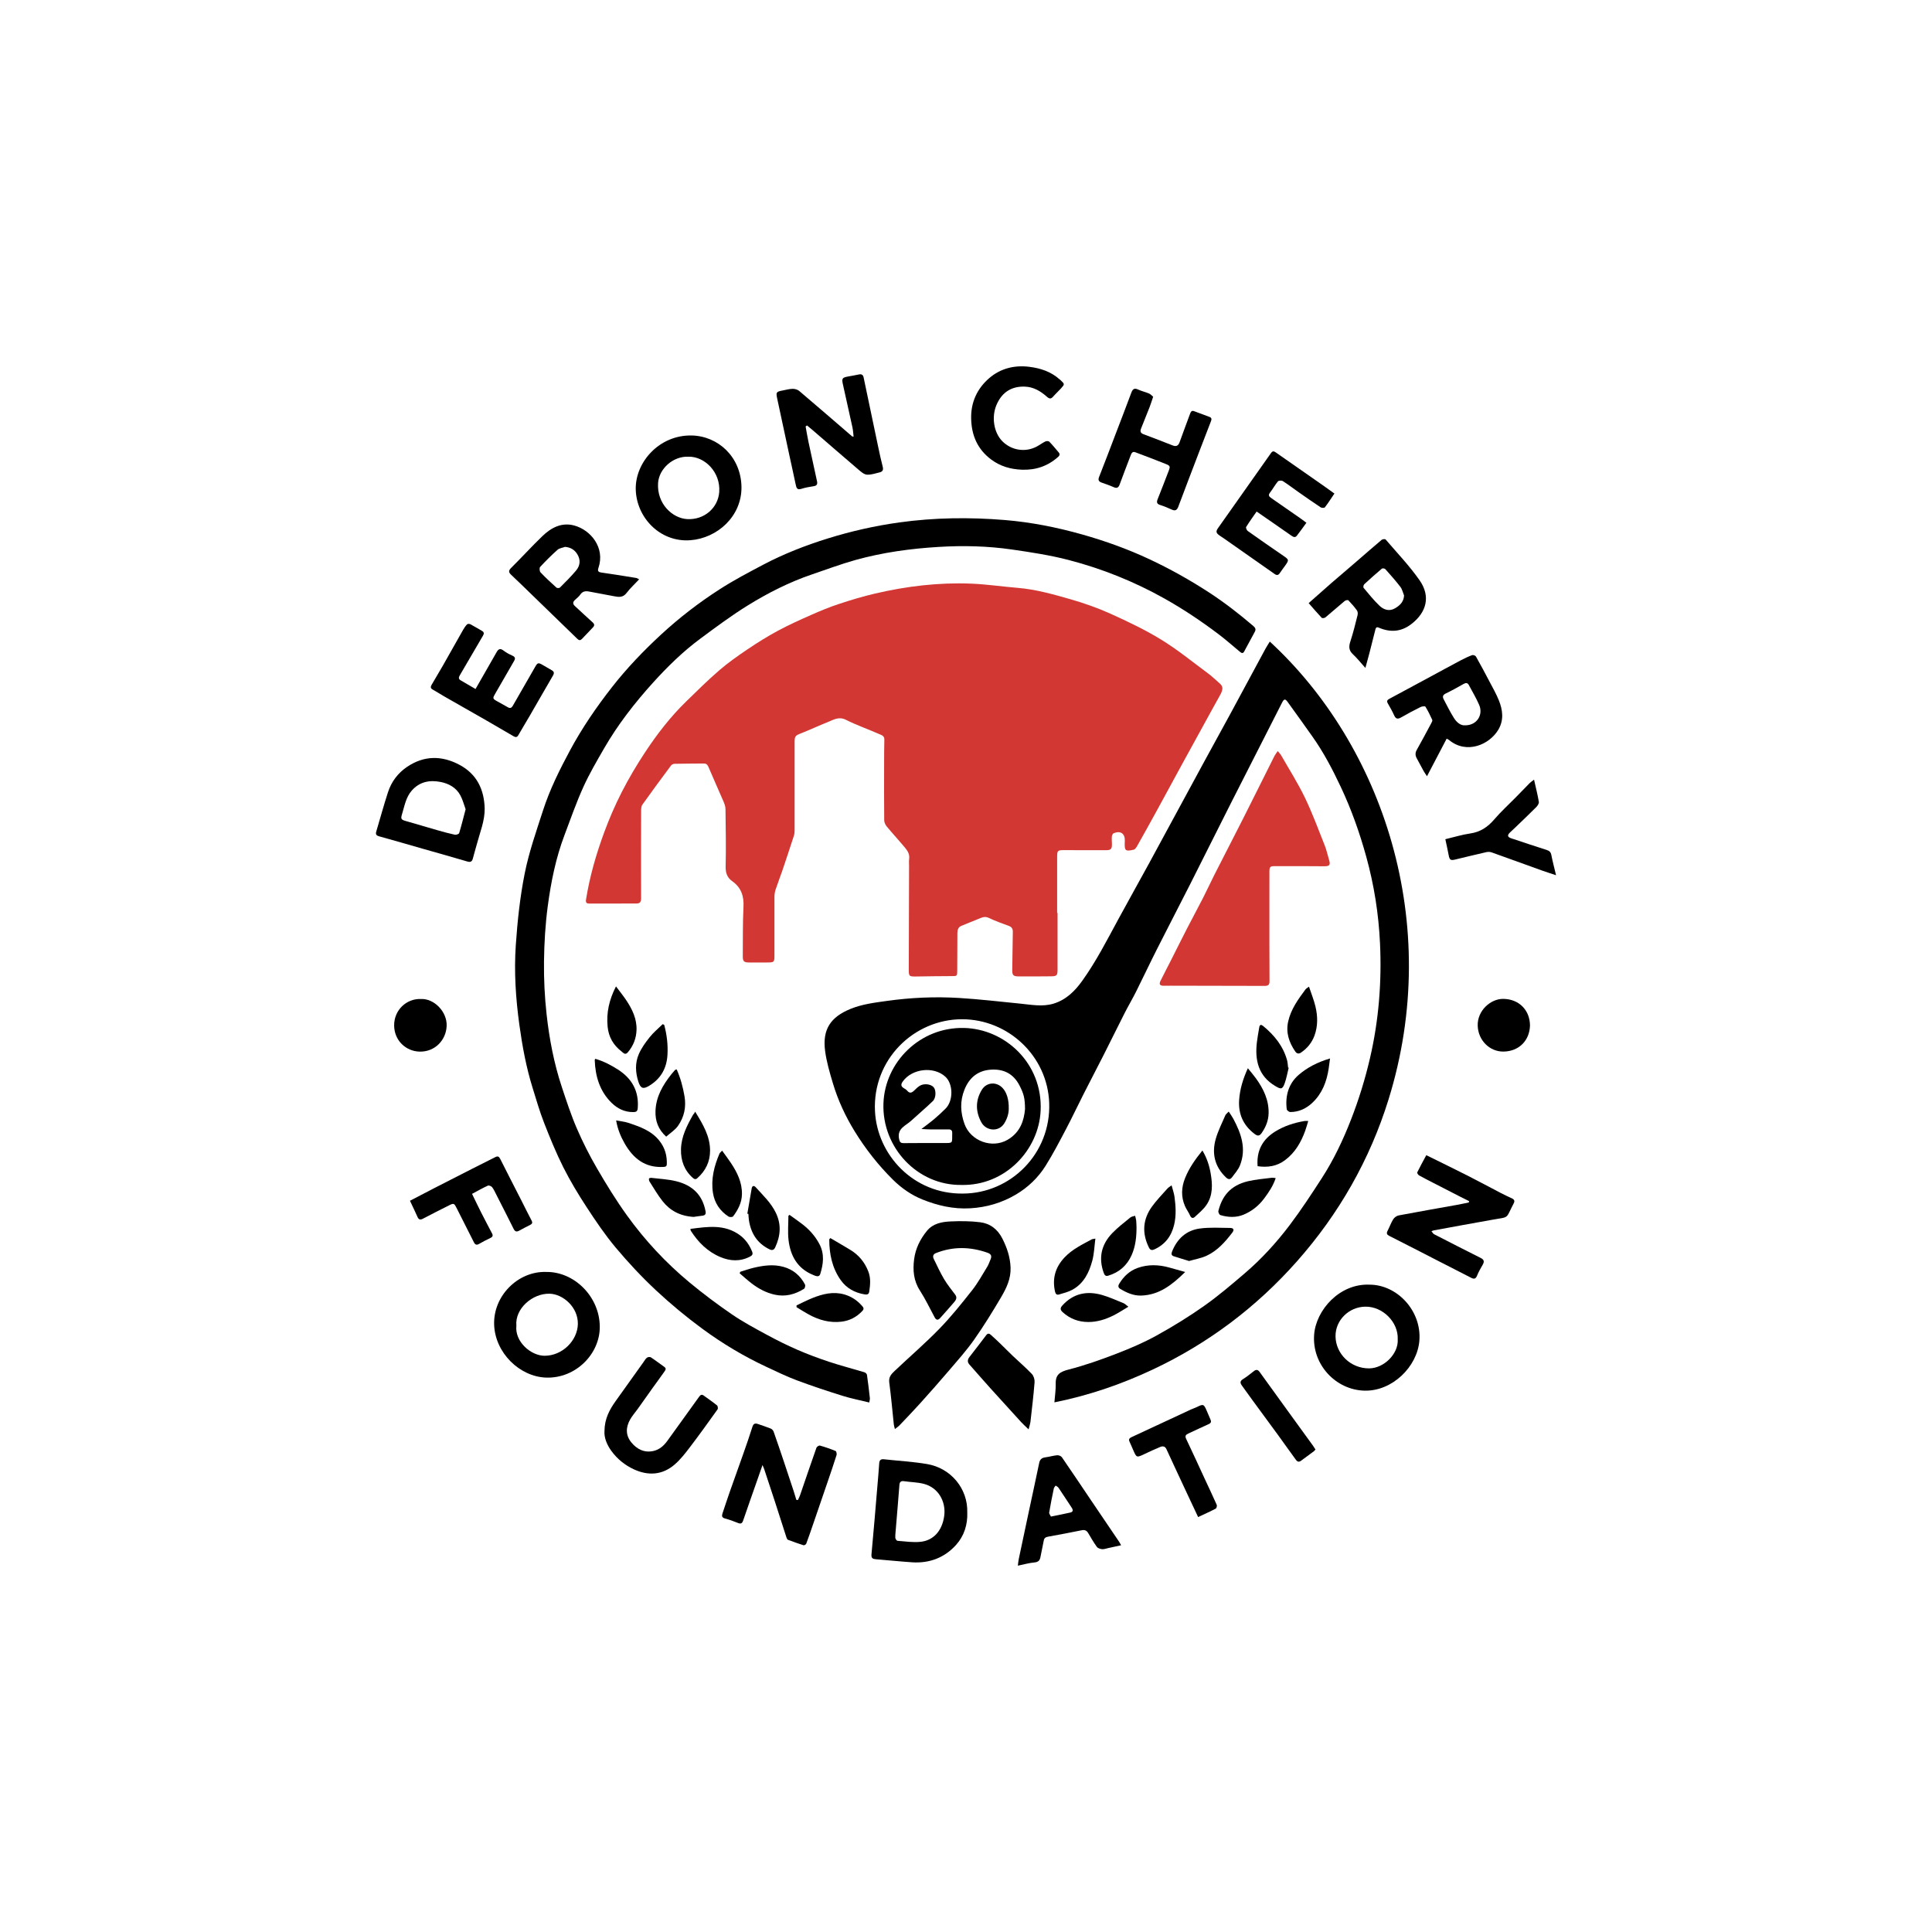
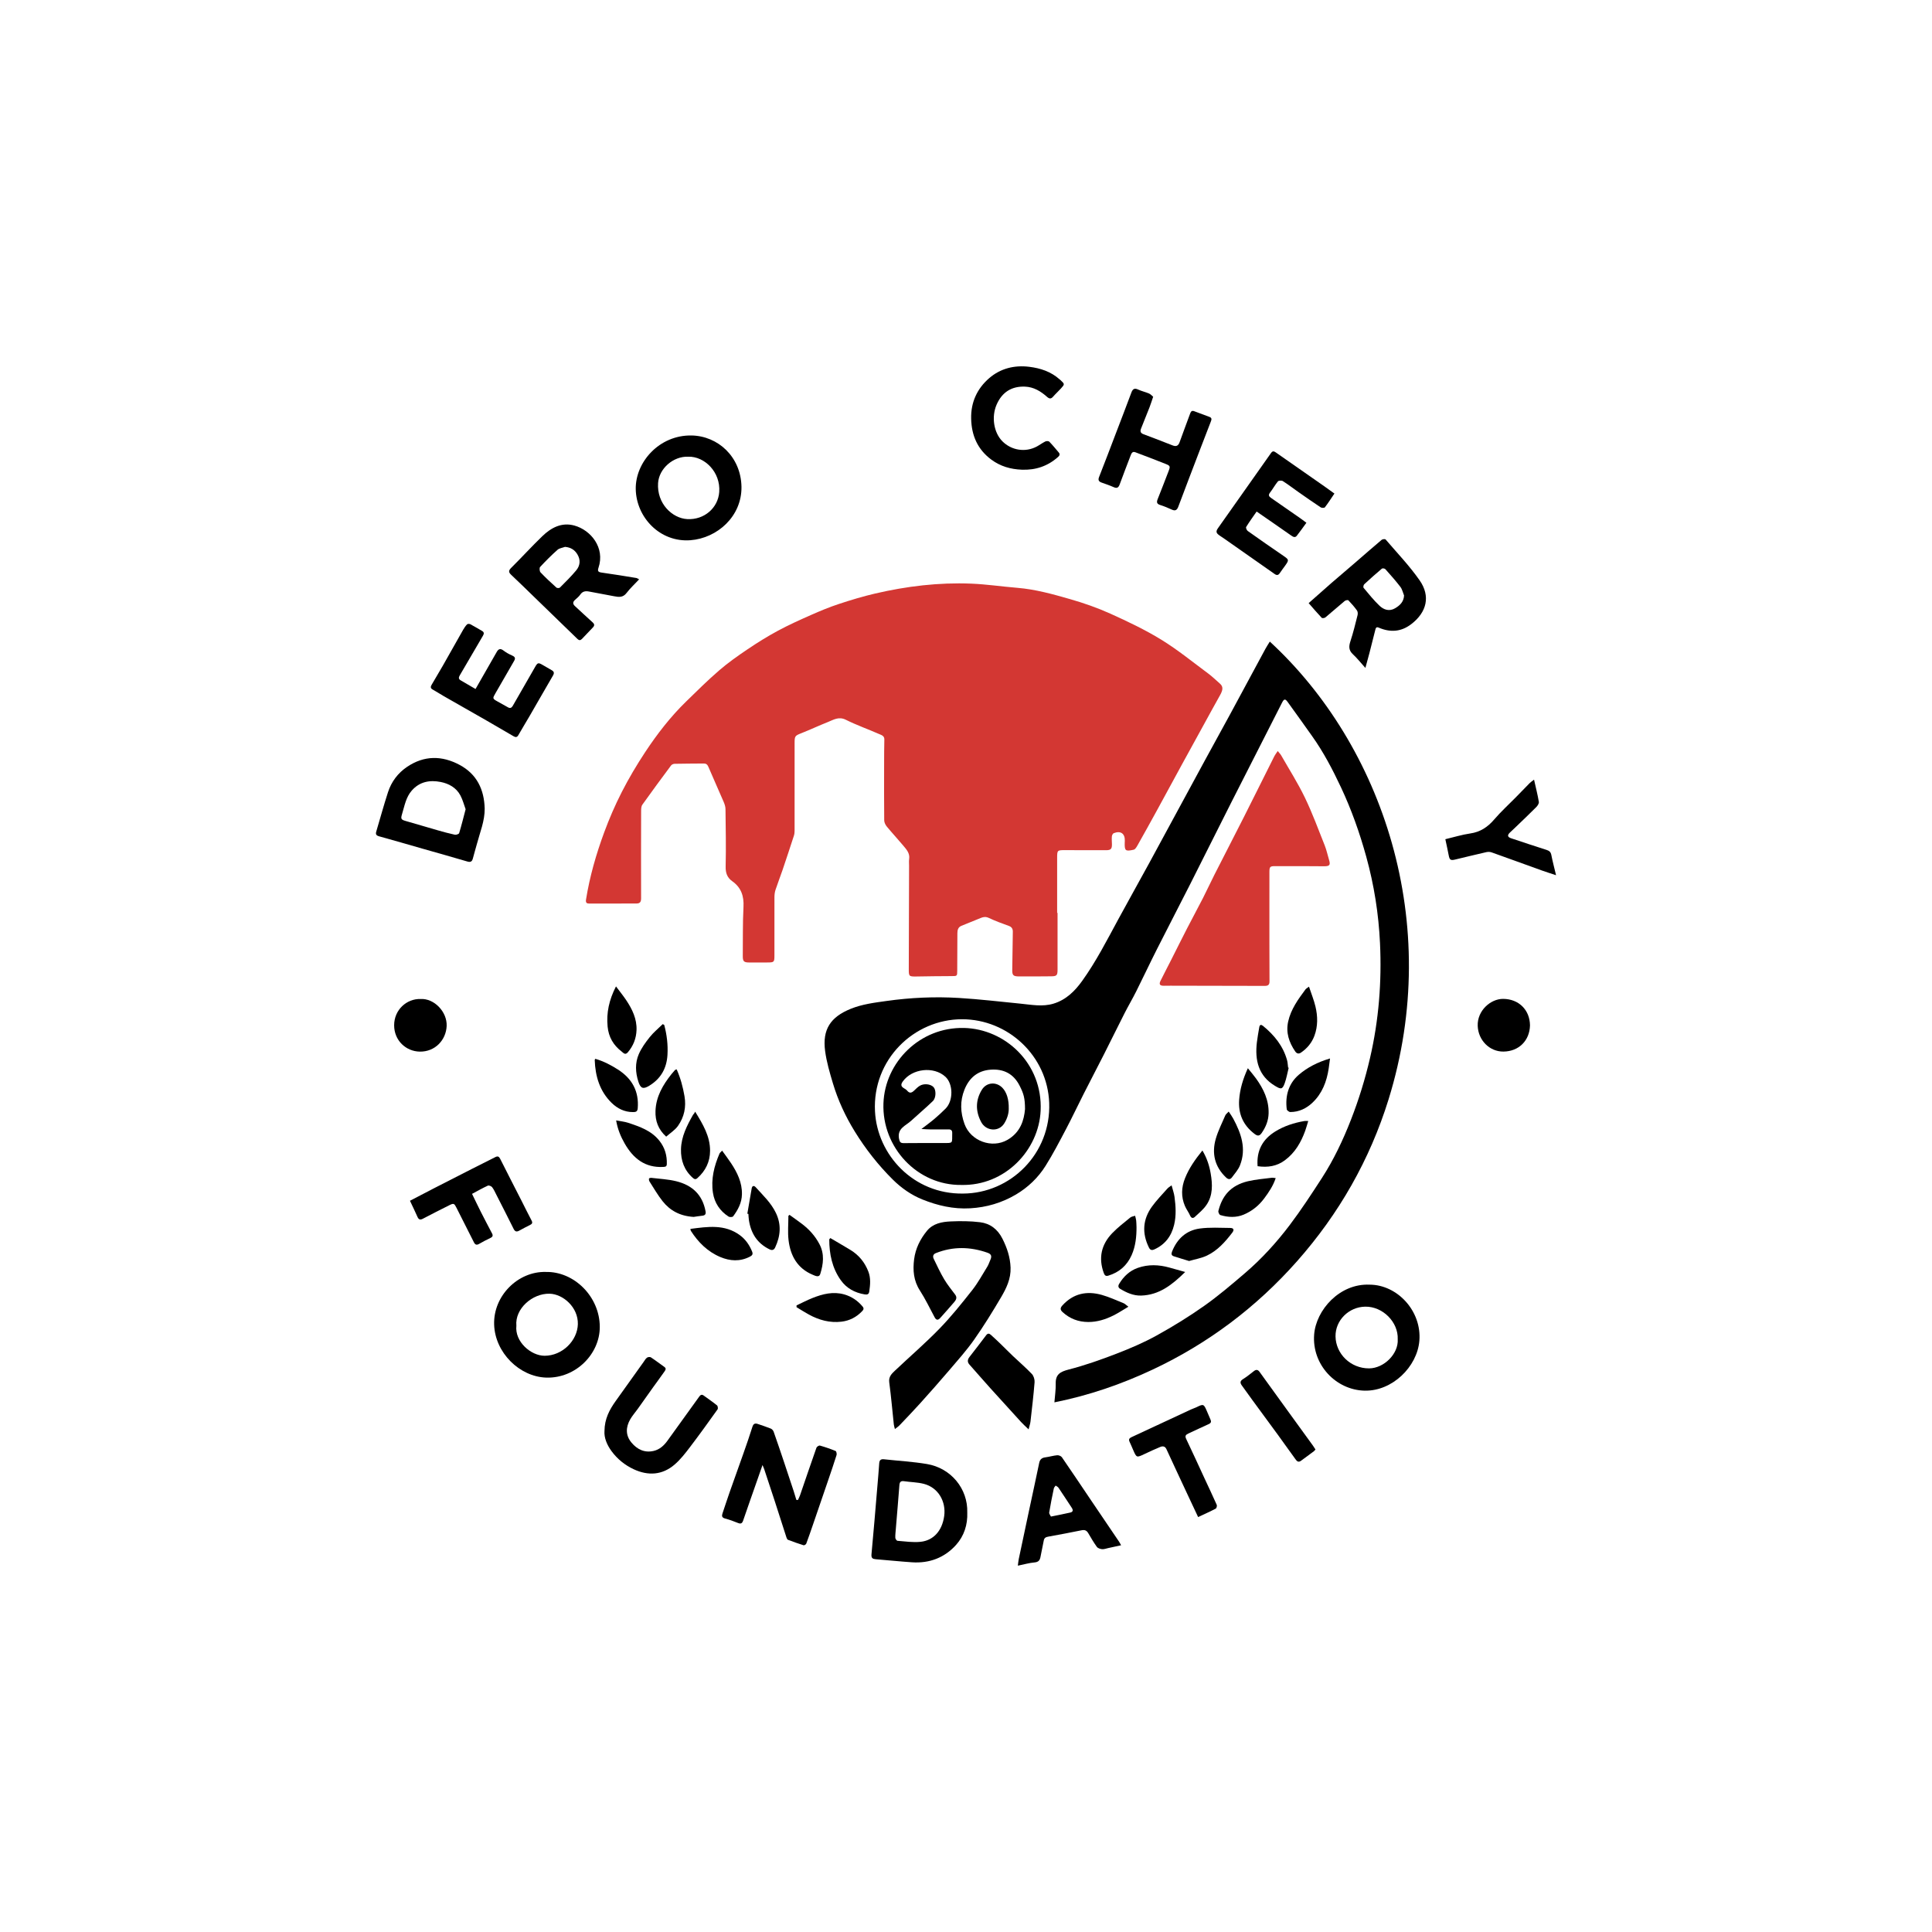
<svg xmlns="http://www.w3.org/2000/svg" id="Layer_1" data-name="Layer 1" width="350" height="350" viewBox="0 0 350 350">
  <g id="Desktop">
    <g id="GHCA_AUI" data-name="GHCA AUI">
      <g id="AnthonyAnderson_AUI" data-name="AnthonyAnderson AUI">
        <polygon id="Fill-1" points="0 0 350 0 350 350 0 350 0 0" fill="none" stroke-width="0" />
      </g>
      <path d="M191.585,165.381c0,3.427.001,6.854,0,10.28,0,1.038-.147,1.198-1.157,1.206-1.965.016-3.931.036-5.896.019-1.002-.008-1.173-.249-1.152-1.232.047-2.29.078-4.581.102-6.872.005-.483-.172-.844-.696-1.035-1.226-.444-2.456-.891-3.633-1.447-.529-.25-.949-.216-1.428-.021-1.183.481-2.367.959-3.55,1.439-.619.251-.732.779-.736,1.36-.012,2.242-.025,4.485-.028,6.727-.001,1.037-.006,1.023-1.026,1.025-2.114.005-4.227.034-6.341.07-1.388.023-1.416-.022-1.41-1.403.028-6.223.036-12.447.052-18.67.001-.403-.044-.814.015-1.208.16-1.062-.503-1.752-1.091-2.457-.962-1.153-1.991-2.25-2.946-3.409-.253-.307-.476-.751-.481-1.135-.036-3.4-.023-6.802-.017-10.202.003-1.486.005-2.972.041-4.458.016-.654-.518-.792-.908-.964-2.015-.886-4.103-1.621-6.069-2.601-1.289-.643-2.24.012-3.279.423-1.581.625-3.121,1.352-4.701,1.978-1.232.488-1.301.521-1.3,1.831,0,5.292.004,10.583-.002,15.875,0,.297-.031.609-.123.889-.674,2.076-1.356,4.149-2.057,6.216-.41,1.209-.883,2.397-1.281,3.61-.138.421-.188.888-.19,1.334-.012,3.502-.001,7.005-.002,10.507,0,1.26-.046,1.301-1.316,1.305-1.084.004-2.167.007-3.251.003-.987-.003-1.176-.205-1.165-1.212.032-2.946-.028-5.898.126-8.838.103-1.972-.405-3.52-2.042-4.678-.897-.634-1.216-1.485-1.189-2.65.082-3.475.013-6.953-.029-10.43-.005-.431-.158-.881-.331-1.285-.912-2.125-1.866-4.231-2.771-6.359-.176-.413-.404-.599-.836-.595-1.763.017-3.527.017-5.29.054-.217.005-.509.133-.634.301-1.753,2.355-3.497,4.717-5.199,7.108-.208.293-.221.767-.223,1.157-.015,5.264-.02,10.527-.005,15.791.002.619-.168.953-.839.952-2.844-.003-5.688.014-8.533.013-.468,0-.7-.131-.604-.738.665-4.163,1.829-8.195,3.278-12.134.923-2.508,1.992-4.979,3.208-7.357,1.263-2.469,2.687-4.871,4.215-7.187,2.176-3.296,4.593-6.424,7.433-9.191,1.971-1.92,3.928-3.864,6.01-5.659,1.607-1.385,3.358-2.615,5.119-3.803,1.767-1.192,3.583-2.327,5.459-3.337,1.957-1.055,3.992-1.973,6.027-2.873,1.648-.729,3.32-1.425,5.029-1.989,2.167-.716,4.361-1.38,6.583-1.897,5.73-1.335,11.547-2.036,17.435-1.796,2.782.114,5.551.531,8.33.757,3.283.267,6.437,1.152,9.572,2.051,2.479.711,4.939,1.569,7.287,2.629,3.148,1.421,6.294,2.915,9.231,4.719,2.971,1.825,5.695,4.053,8.506,6.133.738.546,1.396,1.202,2.093,1.804.618.534.611,1.106.055,2.095-1.053,1.873-2.078,3.76-3.113,5.643-1.233,2.243-2.469,4.485-3.696,6.732-1.561,2.86-3.108,5.727-4.673,8.585-1.143,2.086-2.298,4.166-3.466,6.237-.176.311-.415.745-.697.811-1.533.357-1.684.203-1.632-1.362.002-.076.011-.151.013-.226.047-1.33-.747-1.901-2.008-1.402-.169.067-.32.375-.338.584-.042.471.004.949.013,1.424.016.84-.208,1.077-1.055,1.077-2.494,0-4.989-.005-7.483-.011-1.352-.003-1.388.029-1.389,1.388-.001,3.326,0,6.652,0,9.978h.076v.003h-.001Z" fill="#d33733" stroke-width="0" />
      <path d="M230.039,116.232c20.381,18.767,31.425,50.981,21.513,82.93-3.396,10.947-8.996,20.748-16.572,29.315-7.345,8.305-16.087,14.896-26.149,19.628-5.649,2.656-11.529,4.684-17.815,5.945.092-1.21.265-2.305.237-3.395-.043-1.69.835-2.161,2.361-2.554,2.932-.755,5.808-1.773,8.637-2.863,2.473-.952,4.933-2.004,7.249-3.282,2.961-1.634,5.858-3.418,8.621-5.366,2.576-1.816,4.988-3.877,7.388-5.928,3.045-2.603,5.743-5.565,8.151-8.753,2.065-2.734,3.947-5.612,5.809-8.491,2.148-3.32,3.836-6.892,5.271-10.57,1.423-3.646,2.574-7.379,3.459-11.202,1.586-6.847,2.132-13.781,1.803-20.776-.249-5.308-1.072-10.537-2.493-15.681-1.195-4.328-2.686-8.533-4.592-12.588-1.506-3.205-3.147-6.342-5.208-9.238-1.479-2.079-2.955-4.162-4.457-6.225-.425-.584-.653-.523-.992.145-3.043,5.982-6.099,11.958-9.13,17.946-2.532,5.002-5.025,10.024-7.557,15.026-1.985,3.921-4.02,7.817-6,11.739-1.278,2.53-2.482,5.097-3.751,7.631-.661,1.321-1.416,2.595-2.086,3.912-1.257,2.469-2.472,4.96-3.725,7.432-1.222,2.411-2.479,4.804-3.702,7.214-1.077,2.124-2.091,4.282-3.201,6.388-1.181,2.24-2.35,4.494-3.695,6.636-1.347,2.146-3.184,3.902-5.367,5.193-2.54,1.502-5.31,2.321-8.291,2.494-3.041.176-5.919-.497-8.671-1.607-1.994-.804-3.789-2.056-5.339-3.593-2.649-2.626-4.939-5.544-6.893-8.714-1.689-2.739-3.042-5.652-3.963-8.736-.573-1.918-1.147-3.864-1.41-5.839-.519-3.905.966-6.154,4.618-7.64,2.101-.855,4.319-1.123,6.523-1.433,4.349-.612,8.733-.81,13.114-.544,3.713.225,7.413.664,11.116,1.03,2.001.198,4.006.603,5.994.004,2.272-.684,3.875-2.265,5.213-4.134,2.507-3.5,4.463-7.325,6.506-11.1,1.828-3.378,3.719-6.723,5.555-10.097,3.363-6.18,6.704-12.373,10.061-18.557,1.522-2.802,3.072-5.59,4.591-8.393,2.162-3.989,4.305-7.988,6.463-11.979.235-.435.512-.847.805-1.329h.001ZM174.434,216.226c8.684-.026,15.968-7.259,15.638-16.416-.308-8.53-7.462-15.168-15.791-15.164-8.73.005-16.245,7.317-15.768,16.675.403,7.919,6.987,15.02,15.921,14.905Z" fill="#000" stroke-width="0" />
-       <path d="M157.474,254.076c-1.688-.416-3.296-.726-4.848-1.213-2.778-.871-5.546-1.785-8.272-2.805-1.878-.702-3.689-1.588-5.509-2.437-4.087-1.905-7.952-4.219-11.574-6.879-2.948-2.165-5.784-4.515-8.456-7.011-2.578-2.409-5.002-5.01-7.27-7.714-1.93-2.3-3.624-4.812-5.27-7.331-1.523-2.331-2.971-4.73-4.22-7.215-1.316-2.618-2.428-5.345-3.494-8.078-.802-2.055-1.414-4.185-2.069-6.294-1.159-3.731-1.866-7.553-2.401-11.424-.665-4.808-.979-9.639-.648-14.463.299-4.356.764-8.733,1.62-13.008.775-3.873,2.103-7.645,3.322-11.418,1.22-3.775,2.986-7.32,4.862-10.814,2.191-4.079,4.793-7.876,7.641-11.514,2.675-3.418,5.664-6.536,8.851-9.482,3.308-3.057,6.863-5.794,10.638-8.223,2.527-1.627,5.203-3.034,7.865-4.439,3.739-1.973,7.675-3.506,11.704-4.761,4.248-1.324,8.583-2.301,13.003-2.914,6.343-.879,12.702-.955,19.064-.433,4.766.392,9.451,1.323,14.057,2.624,4.187,1.183,8.267,2.653,12.21,4.503,3.69,1.731,7.232,3.714,10.651,5.932,2.864,1.859,5.55,3.944,8.14,6.16.357.305.487.601.242,1.044-.653,1.184-1.277,2.383-1.927,3.568-.241.44-.524.239-.799.011-1.276-1.058-2.517-2.161-3.838-3.159-3.115-2.353-6.349-4.521-9.762-6.438-5.507-3.092-11.32-5.427-17.408-7.007-3.347-.869-6.794-1.393-10.223-1.89-4.393-.637-8.826-.745-13.26-.478-5.107.308-10.165.993-15.098,2.367-2.655.739-5.244,1.715-7.857,2.601-4.139,1.404-8.024,3.374-11.719,5.664-2.955,1.832-5.756,3.922-8.554,5.995-3.16,2.342-5.969,5.091-8.601,8.005-3.323,3.679-6.361,7.586-8.842,11.892-1.327,2.302-2.678,4.607-3.769,7.023-1.276,2.827-2.3,5.769-3.398,8.675-1.563,4.137-2.439,8.456-3.02,12.811-.445,3.332-.647,6.714-.688,10.077-.038,3.188.119,6.398.47,9.567.496,4.476,1.344,8.907,2.767,13.197.836,2.519,1.664,5.054,2.715,7.487,1.069,2.476,2.297,4.899,3.653,7.23,1.686,2.897,3.448,5.768,5.404,8.486,3.264,4.537,7.067,8.622,11.373,12.191,2.464,2.042,5.037,3.968,7.677,5.777,1.996,1.367,4.15,2.514,6.281,3.671,1.803.978,3.644,1.899,5.524,2.716,1.882.818,3.811,1.54,5.759,2.186,2.119.702,4.286,1.26,6.425,1.906.188.057.434.283.46.459.205,1.41.371,2.826.528,4.243.023.211-.061.434-.115.776l.003-.002h0Z" fill="#000" stroke-width="0" />
      <path d="M231.472,136.059c.277.341.48.532.613.764,1.455,2.547,3.037,5.033,4.308,7.67,1.358,2.817,2.438,5.768,3.598,8.678.332.832.509,1.724.774,2.584.289.939.127,1.176-.877,1.177-1.36,0-2.72-.019-4.08-.023-1.612-.005-3.224-.006-4.836-.001-.873.003-1,.121-1.004,1.008-.009,2.267-.005,4.534-.004,6.801.002,4.357-.004,8.715.021,13.072.004.667-.307.817-.877.816-5.692-.017-11.385-.025-17.077-.035-.403,0-.806.009-1.208.011-.692.005-.892-.268-.59-.879.632-1.278,1.295-2.541,1.939-3.813.961-1.898,1.904-3.804,2.878-5.695.949-1.844,1.941-3.666,2.885-5.512.708-1.384,1.353-2.801,2.057-4.188,1.759-3.465,3.55-6.914,5.302-10.382,1.87-3.701,3.708-7.417,5.569-11.123.141-.282.346-.531.61-.93h-.001Z" fill="#d33733" stroke-width="0" />
      <path d="M162.12,258.883c-.095-.395-.172-.606-.195-.824-.273-2.547-.492-5.102-.829-7.64-.134-1.008.441-1.554,1.027-2.108,2.68-2.536,5.485-4.948,8.054-7.59,2.124-2.184,4.041-4.581,5.931-6.977,1.047-1.326,1.863-2.836,2.757-4.28.234-.378.363-.819.548-1.228.304-.674.173-1.05-.525-1.295-3.121-1.096-6.239-1.161-9.344.071-.51.202-.603.607-.387,1.05.605,1.24,1.185,2.499,1.888,3.684.585.986,1.321,1.885,2.01,2.807.375.502.146.934-.16,1.299-.822.979-1.689,1.92-2.534,2.88-.396.451-.73.489-1.043-.093-.876-1.629-1.674-3.31-2.674-4.86-1.146-1.775-1.293-3.67-1.041-5.648.247-1.943,1.1-3.657,2.33-5.157,1.094-1.335,2.701-1.63,4.286-1.701,1.775-.079,3.576-.072,5.335.146,1.825.226,3.176,1.257,4.047,2.98.842,1.667,1.404,3.351,1.476,5.232.077,2.027-.759,3.747-1.725,5.387-1.536,2.607-3.127,5.192-4.868,7.665-1.381,1.962-2.995,3.764-4.555,5.595-1.719,2.017-3.479,4.001-5.252,5.971-1.217,1.353-2.484,2.661-3.738,3.98-.199.209-.454.367-.817.655h-.002Z" fill="#000" stroke-width="0" />
-       <path d="M259.324,223.048c.193.224.304.455.485.548,2.809,1.446,5.623,2.883,8.446,4.3.583.293.684.638.363,1.195-.376.653-.756,1.313-1.035,2.01-.251.626-.577.637-1.096.368-1.916-.992-3.842-1.965-5.762-2.949-2.989-1.532-5.97-3.08-8.97-4.588-.486-.244-.648-.456-.38-.965.361-.686.613-1.436,1.022-2.089.201-.32.626-.625.995-.695,3.479-.659,6.968-1.264,10.453-1.891.75-.135,1.494-.301,2.241-.452.02-.08.041-.159.061-.239-.56-.279-1.122-.554-1.679-.839-1.604-.821-3.206-1.644-4.807-2.469-.87-.448-1.746-.885-2.597-1.366-.165-.093-.369-.439-.314-.55.518-1.052,1.087-2.077,1.638-3.104,2.511,1.241,4.972,2.434,7.411,3.67,2.037,1.033,4.045,2.121,6.072,3.174.664.345,1.342.664,2.021.977.422.195.564.455.334.893-1.522,2.902-.668,2.419-3.824,2.972-3.565.624-7.122,1.29-10.683,1.941-.092.017-.178.065-.397.149h.002,0Z" fill="#000" stroke-width="0" />
      <path d="M144.558,271.736c.127-.285.276-.562.377-.855.989-2.872,1.961-5.749,2.973-8.613.067-.19.461-.437.627-.39.963.273,1.914.601,2.84.981.142.058.243.521.175.737-.488,1.557-1.019,3.101-1.546,4.646-.892,2.616-1.79,5.23-2.688,7.844-.408,1.188-.812,2.377-1.253,3.553-.055.147-.36.337-.484.298-.953-.296-1.895-.632-2.828-.988-.128-.049-.225-.264-.276-.421-.72-2.218-1.424-4.441-2.144-6.659-.62-1.908-1.255-3.811-1.886-5.716-.059-.178-.142-.347-.309-.749-.372,1.068-.671,1.927-.971,2.785-.846,2.417-1.704,4.829-2.53,7.252-.178.523-.404.676-.938.46-.764-.31-1.543-.597-2.338-.807-.586-.155-.631-.463-.469-.939.435-1.284.85-2.575,1.299-3.853.823-2.345,1.674-4.68,2.497-7.025.557-1.586,1.112-3.173,1.614-4.777.18-.576.467-.717.994-.533.782.274,1.574.52,2.34.833.217.089.44.339.519.565.635,1.793,1.242,3.597,1.848,5.401.606,1.804,1.204,3.611,1.799,5.419.168.509.314,1.026.469,1.539l.29.009v.003h0Z" fill="#000" stroke-width="0" />
-       <path d="M145.945,77.266c.171.931.321,1.867.518,2.793.506,2.384,1.033,4.763,1.551,7.144.101.465-.009.773-.544.865-.767.132-1.547.244-2.281.485-.768.252-.906-.141-1.03-.734-.363-1.746-.758-3.485-1.134-5.229-.75-3.485-1.495-6.972-2.243-10.458-.225-1.049-.134-1.183.948-1.381.616-.113,1.231-.297,1.85-.31.404-.008.903.128,1.204.383,3.214,2.724,6.397,5.484,9.59,8.234.017.014.048.01.263.051-.069-.587-.089-1.131-.203-1.656-.569-2.625-1.173-5.242-1.742-7.866-.223-1.027-.099-1.181.903-1.372.667-.127,1.339-.231,2.002-.377.502-.111.757.073.859.56.867,4.148,1.735,8.295,2.611,12.441.265,1.251.53,2.503.851,3.74.152.587-.062.882-.58,1.002-.758.176-1.537.46-2.287.408-.518-.036-1.052-.503-1.492-.879-2.766-2.357-5.507-4.743-8.258-7.117-.362-.313-.735-.613-1.103-.919-.084.063-.169.127-.253.19v.002h0Z" fill="#000" stroke-width="0" />
      <path d="M98.856,230.426c5.136-.122,9.791,4.457,9.801,9.956.009,4.913-4.36,9.341-9.684,9.185-4.846-.143-9.285-4.508-9.455-9.592-.175-5.244,4.34-9.677,9.338-9.549ZM93.547,240.156c-.32,2.912,2.646,5.457,5.115,5.454,3.218-.003,5.947-2.744,6.022-5.725.077-3.055-2.675-5.457-5.121-5.517-3.121-.077-6.301,2.727-6.017,5.788h0Z" fill="#000" stroke-width="0" />
      <path d="M248.125,232.729c5.015.015,9.454,4.773,9.006,10.169-.39,4.697-4.897,9.152-9.933,9.032-5.195-.124-9.549-4.71-9.128-10.171.341-4.419,4.6-9.278,10.055-9.03ZM253.211,242.605c.125-3.072-2.693-5.944-5.889-5.891-2.969.05-5.42,2.47-5.379,5.381.045,3.155,2.715,5.812,6.084,5.799,2.672-.01,5.358-2.627,5.184-5.289h0Z" fill="#000" stroke-width="0" />
      <path d="M115.783,104.955c-.805.861-1.619,1.608-2.279,2.473-.632.828-1.375.758-2.219.592-1.528-.3-3.062-.576-4.593-.863-.64-.12-1.173-.034-1.581.573-.247.368-.627.649-.958.959-.422.395-.404.742.03,1.135,1.061.957,2.082,1.959,3.155,2.902.383.337.395.6.073.938-.659.692-1.322,1.38-1.977,2.075-.28.297-.527.301-.827.008-2.557-2.49-5.123-4.972-7.687-7.456-1.439-1.394-2.867-2.799-4.326-4.171-.514-.484-.456-.784.039-1.274,1.893-1.875,3.688-3.851,5.604-5.702,1.601-1.546,3.505-2.57,5.811-1.938,2.97.815,5.605,4.012,4.373,7.653-.2.592-.058.783.57.869,2.102.288,4.196.643,6.291.981.134.022.254.122.502.247h0ZM102.364,99.069c-.462.172-1.024.231-1.368.536-1.102.979-2.147,2.026-3.148,3.107-.158.17-.109.783.073.975.915.966,1.895,1.871,2.883,2.764.12.108.519.106.629-.004,1.007-1.012,2.033-2.014,2.944-3.109.728-.875.839-1.905.21-2.933-.5-.817-1.216-1.247-2.224-1.335h0Z" fill="#000" stroke-width="0" />
      <path d="M175.231,274.014c.08,2.21-.58,4.24-2.02,5.848-2.092,2.334-4.833,3.376-7.986,3.163-2.18-.147-4.355-.376-6.534-.551-.59-.047-.88-.186-.812-.911.387-4.079.716-8.164,1.062-12.248.119-1.403.243-2.805.337-4.21.039-.572.271-.808.86-.743,2.595.287,5.213.429,7.783.86,4.341.727,7.441,4.455,7.309,8.792h0ZM162.285,277.007c-.037.527-.114,1.056-.09,1.58.009.195.244.534.396.545,1.399.106,2.822.329,4.201.179,2.23-.243,3.878-1.888,4.26-4.681.35-2.564-1.033-5.137-3.701-5.819-1.153-.295-2.378-.3-3.564-.475-.599-.088-.809.135-.853.714-.201,2.653-.43,5.305-.649,7.957h0Z" fill="#000" stroke-width="0" />
      <path d="M134.325,88.16c.089,5.383-4.385,9.334-9.242,9.706-5.535.424-9.811-4.15-9.911-9.242-.096-4.865,4.237-9.851,10.132-9.733,4.772.096,8.907,3.859,9.021,9.268h0ZM124.708,82.735c-2.746-.119-5.314,2.158-5.49,4.759-.253,3.745,2.582,6.404,5.295,6.548,3.075.162,5.577-2.033,5.784-4.921.259-3.604-2.652-6.457-5.589-6.386Z" fill="#000" stroke-width="0" />
-       <path d="M262.079,133.811c-1.175,2.244-2.333,4.456-3.566,6.811-.262-.403-.459-.671-.619-.96-.413-.746-.8-1.506-1.216-2.251-.292-.523-.332-1.003-.02-1.556.899-1.593,1.757-3.21,2.621-4.822.102-.191.255-.468.189-.617-.369-.82-.768-1.632-1.24-2.396-.074-.119-.617-.064-.868.061-1.191.594-2.371,1.212-3.522,1.878-.621.359-.977.302-1.282-.384-.333-.749-.749-1.462-1.154-2.177-.218-.385-.087-.599.258-.784,2.475-1.33,4.949-2.664,7.422-3.999,1.83-.988,3.653-1.989,5.491-2.962.684-.362,1.387-.697,2.109-.97.182-.069.599.076.694.244.84,1.483,1.642,2.987,2.434,4.497.595,1.134,1.237,2.252,1.715,3.435.708,1.753.948,3.56-.072,5.304-1.603,2.741-5.756,4.533-8.931,1.903-.092-.076-.209-.122-.44-.253l-.003-.002h0ZM265.483,131.398c2.063-.019,3.264-1.889,2.478-3.708-.533-1.233-1.233-2.394-1.865-3.584-.226-.425-.53-.441-.939-.21-1.07.602-2.141,1.206-3.246,1.738-.558.269-.611.605-.364,1.071.598,1.127,1.16,2.279,1.84,3.356.504.798,1.209,1.426,2.095,1.338h.001Z" fill="#000" stroke-width="0" />
      <path d="M237.077,109.26c1.46-1.291,2.804-2.494,4.165-3.677,1.472-1.279,2.965-2.535,4.442-3.808,1.538-1.326,3.06-2.671,4.615-3.978.158-.133.625-.175.72-.064,2.09,2.439,4.33,4.779,6.161,7.403,2.012,2.883,1.278,5.788-1.508,7.924-1.864,1.429-3.824,1.538-5.919.635-.471-.203-.54.149-.623.482-.341,1.364-.683,2.727-1.035,4.088-.217.841-.454,1.677-.742,2.738-.839-.93-1.498-1.77-2.27-2.487-.773-.718-.744-1.431-.44-2.354.51-1.548.893-3.14,1.292-4.722.067-.264.041-.645-.109-.851-.469-.649-.998-1.26-1.555-1.835-.091-.094-.507-.012-.665.119-1.179.979-2.322,2.002-3.503,2.979-.149.123-.568.17-.666.067-.791-.835-1.534-1.714-2.361-2.658h.001ZM254.36,107.885c-.215-.526-.331-1.126-.664-1.562-.852-1.114-1.79-2.165-2.724-3.212-.114-.128-.513-.195-.623-.102-1.091.919-2.159,1.866-3.204,2.837-.134.125-.212.532-.119.643.933,1.111,1.841,2.256,2.89,3.25.772.731,1.775,1.077,2.834.445.853-.509,1.54-1.144,1.61-2.299Z" fill="#000" stroke-width="0" />
      <path d="M87.805,146.481c.023,2.245-.849,4.283-1.404,6.388-.23.872-.505,1.732-.724,2.606-.144.573-.385.781-1.013.595-2.695-.798-5.403-1.55-8.106-2.322-2.63-.751-5.254-1.52-7.891-2.246-.52-.143-.647-.381-.505-.858.707-2.378,1.36-4.773,2.127-7.131.621-1.91,1.799-3.474,3.472-4.6,3.082-2.074,6.298-2.061,9.501-.345,3.13,1.677,4.451,4.463,4.543,7.913h0ZM84.352,146.601c-.303-.82-.528-1.721-.953-2.515-.749-1.397-2.085-2.131-3.564-2.423-1.964-.387-3.808-.072-5.233,1.55-1.079,1.229-1.314,2.795-1.769,4.272-.274.889-.153,1.015.731,1.265,1.905.538,3.799,1.115,5.702,1.658,1.038.296,2.08.585,3.135.81.239.051.728-.121.779-.289.422-1.385.768-2.794,1.173-4.33v.002h0Z" fill="#000" stroke-width="0" />
      <path d="M86.149,124.817c.897-1.569,1.743-3.048,2.589-4.526.423-.739.843-1.481,1.269-2.218.316-.545.676-.63,1.212-.217.473.364,1.013.661,1.561.901.517.227.644.479.353.978-1.134,1.948-2.241,3.912-3.378,5.858-.542.927-.547.974.37,1.482.637.353,1.273.708,1.907,1.067.395.223.657.087.867-.28,1.342-2.343,2.69-4.683,4.034-7.025.462-.806.579-.839,1.39-.365.541.316,1.079.637,1.626.941.456.253.477.544.219.986-1.405,2.404-2.781,4.825-4.176,7.234-.69,1.191-1.413,2.362-2.094,3.557-.248.435-.536.376-.877.178-1.649-.958-3.293-1.927-4.947-2.876-2.568-1.473-5.145-2.929-7.713-4.399-.672-.384-1.317-.816-1.995-1.188-.458-.251-.332-.57-.153-.881.662-1.15,1.356-2.28,2.013-3.432,1.239-2.173,2.456-4.359,3.695-6.532.197-.346.429-.685.709-.962.105-.103.433-.091.594-.006.709.375,1.39.803,2.089,1.196.41.23.396.51.183.873-1.407,2.399-2.804,4.805-4.212,7.204-.213.363-.228.654.175.886.866.5,1.729,1.007,2.689,1.567h.001Z" fill="#000" stroke-width="0" />
      <path d="M241.744,89.411c-.606.893-1.131,1.719-1.726,2.492-.1.129-.571.133-.752.014-1.362-.898-2.698-1.837-4.035-2.773-.945-.662-1.86-1.369-2.832-1.989-.213-.136-.755-.111-.891.052-.527.632-.919,1.375-1.426,2.026-.349.448-.216.697.179.97,1.758,1.214,3.511,2.435,5.263,3.657.348.243.685.502,1.145.84-.596.814-1.146,1.612-1.748,2.368-.296.372-.632.215-.989-.037-2.054-1.447-4.125-2.868-6.282-4.361-.656.948-1.314,1.85-1.899,2.797-.085.137.102.592.288.724,2.126,1.512,4.269,3.001,6.423,4.474,1.055.722,1.084.77.361,1.796-.319.452-.667.885-.968,1.349-.267.412-.555.447-.941.176-3.079-2.163-6.161-4.321-9.243-6.481-.347-.243-.72-.456-1.039-.732-.481-.418-.145-.863.095-1.204,3.156-4.489,6.341-8.957,9.493-13.449.303-.431.51-.434.896-.163,2.918,2.047,5.846,4.08,8.768,6.121.593.414,1.176.843,1.859,1.333h.001Z" fill="#000" stroke-width="0" />
      <path d="M208.906,71.878c-.256.747-.431,1.322-.648,1.881-.499,1.286-1.013,2.566-1.531,3.844-.204.503-.154.842.429,1.058,1.764.653,3.515,1.341,5.267,2.025.637.249,1.032.105,1.275-.583.618-1.751,1.293-3.481,1.924-5.228.142-.393.341-.525.735-.375.912.347,1.824.695,2.743,1.023.505.18.377.525.25.857-.68,1.78-1.376,3.555-2.057,5.335-1.284,3.356-2.57,6.711-3.831,10.075-.237.631-.555.816-1.185.527-.682-.313-1.378-.609-2.093-.831-.63-.196-.681-.515-.46-1.065.672-1.674,1.316-3.359,1.965-5.043.348-.904.322-1-.557-1.348-1.817-.718-3.639-1.423-5.469-2.106-.521-.194-.695.212-.846.611-.657,1.74-1.342,3.469-1.974,5.218-.221.611-.506.762-1.109.491-.706-.318-1.448-.559-2.177-.824-.519-.189-.666-.462-.442-1.026,1.025-2.591,2.008-5.199,3.003-7.803.95-2.485,1.91-4.965,2.836-7.459.242-.651.541-.883,1.23-.563.634.295,1.335.444,1.979.721.296.127.526.408.746.587h-.003,0Z" fill="#000" stroke-width="0" />
      <path d="M109.507,259.244c.019-2.232.917-3.87,2.024-5.425,1.687-2.368,3.379-4.733,5.07-7.098.189-.264.348-.574.597-.759.169-.125.545-.178.704-.073.84.55,1.636,1.167,2.458,1.746.412.29.175.594.006.838-.671.967-1.378,1.908-2.063,2.865-.93,1.301-1.849,2.609-2.778,3.91-.448.628-.971,1.211-1.353,1.876-.821,1.431-.869,2.901.224,4.212,1.027,1.233,2.362,1.895,4.013,1.514,1.075-.248,1.861-.957,2.496-1.837,1.904-2.643,3.806-5.288,5.712-7.93.213-.295.444-.574.862-.268.806.591,1.635,1.153,2.412,1.78.145.117.211.573.104.723-1.646,2.303-3.296,4.605-5.012,6.856-.846,1.11-1.72,2.24-2.77,3.143-2.227,1.916-4.78,2.069-7.399.857-1.619-.749-2.999-1.874-4.047-3.309-.82-1.123-1.349-2.413-1.261-3.621h0Z" fill="#000" stroke-width="0" />
      <path d="M203.098,279.939c-.834.182-1.586.349-2.339.51-.369.079-.746.23-1.107.198-.332-.03-.767-.173-.947-.419-.575-.79-1.065-1.643-1.562-2.487-.281-.478-.628-.635-1.189-.52-2.015.412-4.036.793-6.06,1.158-.451.081-.725.23-.81.723-.166.962-.409,1.911-.576,2.874-.111.646-.34,1.007-1.091,1.073-.963.084-1.91.361-3.025.588.068-.504.095-.865.168-1.215.605-2.876,1.216-5.75,1.829-8.623.625-2.925,1.264-5.848,1.872-8.776.133-.641.472-.928,1.107-1.01.721-.093,1.427-.314,2.148-.38.278-.025.702.14.854.36,1.793,2.601,3.545,5.231,5.314,7.849,1.681,2.489,3.37,4.973,5.053,7.462.109.162.194.34.359.635h.002ZM190.387,274.739c1.314-.269,2.423-.476,3.52-.731.519-.121.509-.47.248-.865-.801-1.21-1.589-2.429-2.402-3.63-.113-.167-.338-.258-.512-.385-.114.173-.293.332-.332.52-.301,1.447-.597,2.896-.835,4.354-.038.235.214.518.313.736h0Z" fill="#000" stroke-width="0" />
      <path d="M175.935,75.853c-.076-2.975,1.095-5.472,3.266-7.345,2.025-1.748,4.534-2.394,7.251-2.059,2.044.252,3.92.869,5.486,2.26.056.05.121.091.176.142.783.735.792.744.077,1.533-.455.503-.965.958-1.409,1.47-.39.45-.685.41-1.118.027-1.127-.999-2.387-1.77-3.95-1.838-2.444-.106-4.185,1.002-5.17,3.261-.964,2.213-.519,5.059,1.038,6.63,1.655,1.671,4.184,2.064,6.25.953.526-.283,1.008-.652,1.544-.913.194-.095.588-.089.716.042.596.609,1.131,1.279,1.689,1.926.269.311.214.556-.092.829-1.876,1.673-4.052,2.414-6.571,2.318-2.044-.078-3.897-.612-5.543-1.835-2.484-1.846-3.572-4.374-3.641-7.4h0Z" fill="#000" stroke-width="0" />
      <path d="M74.267,217.531c1.535-.799,2.957-1.547,4.385-2.28,2.279-1.171,4.562-2.335,6.846-3.496,1.41-.716,2.827-1.417,4.236-2.135.427-.218.659-.123.881.319,1.279,2.551,2.589,5.086,3.885,7.628.601,1.178,1.176,2.37,1.798,3.537.231.433.093.631-.291.82-.654.322-1.299.661-1.936,1.015-.467.259-.768.199-1.022-.313-1.025-2.067-2.077-4.121-3.124-6.177-.24-.471-.455-.966-.773-1.379-.147-.19-.586-.364-.771-.28-.933.425-1.826.937-2.866,1.49.541,1.111,1.061,2.212,1.611,3.298.658,1.298,1.341,2.583,2.014,3.873.203.389.117.626-.306.821-.707.326-1.39.705-2.069,1.087-.435.245-.698.12-.908-.298-1.051-2.087-2.115-4.167-3.161-6.256-.405-.81-.504-.867-1.317-.457-1.594.802-3.19,1.602-4.769,2.435-.505.266-.768.154-.988-.347-.414-.94-.865-1.863-1.353-2.904h-.002Z" fill="#000" stroke-width="0" />
      <path d="M277.907,141.243c.332,1.484.656,2.744.869,4.022.048.287-.227.706-.469.95-1.221,1.228-2.48,2.419-3.727,3.621-.335.323-.675.643-1.015.96-.537.501-.486.841.206,1.073,2.139.716,4.282,1.422,6.43,2.109.481.154.737.393.839.916.224,1.153.528,2.291.853,3.659-.971-.322-1.784-.574-2.584-.862-3.027-1.088-6.046-2.194-9.077-3.271-.287-.102-.647-.119-.945-.052-1.91.433-3.812.902-5.716,1.357-.772.185-.971.033-1.119-.752-.18-.956-.396-1.905-.615-2.943,1.546-.366,3.015-.825,4.517-1.042,1.835-.266,3.169-1.167,4.35-2.549,1.203-1.407,2.587-2.66,3.887-3.985.844-.86,1.675-1.731,2.522-2.587.184-.186.413-.328.796-.626l-.002.002h0Z" fill="#000" stroke-width="0" />
      <path d="M217.051,274.831c-.679-1.446-1.305-2.774-1.926-4.104-1.275-2.73-2.555-5.458-3.813-8.196-.257-.559-.686-.581-1.127-.401-.969.396-1.918.842-2.866,1.289-1.419.67-1.416.677-2.047-.772-.211-.484-.41-.974-.638-1.45-.198-.412-.068-.649.327-.832,3.615-1.677,7.225-3.364,10.839-5.044.318-.148.661-.244.974-.4,1.212-.605,1.311-.575,1.83.641.227.531.446,1.067.684,1.593.18.397.108.642-.318.832-1.238.552-2.457,1.146-3.689,1.711-.453.208-.661.416-.394.973,1.127,2.351,2.202,4.728,3.299,7.094.75,1.617,1.519,3.226,2.24,4.857.077.175-.039.605-.188.683-.998.523-2.03.982-3.187,1.526h0Z" fill="#000" stroke-width="0" />
      <path d="M186.34,258.942c-.556-.54-.979-.911-1.357-1.324-1.876-2.049-3.747-4.103-5.605-6.168-1.268-1.41-2.512-2.842-3.768-4.262-.409-.462-.324-.915.018-1.36,1.006-1.308,2.034-2.599,3.015-3.926.31-.42.579-.335.87-.074.617.551,1.219,1.119,1.814,1.694.719.694,1.413,1.413,2.137,2.1,1.157,1.097,2.373,2.137,3.47,3.29.332.348.528,1.004.489,1.495-.189,2.377-.472,4.747-.741,7.117-.044.391-.184.772-.343,1.417h.001Z" fill="#000" stroke-width="0" />
      <path d="M238.311,262.59c-.115.126-.195.248-.304.33-.764.57-1.542,1.123-2.301,1.701-.562.427-.833-.018-1.09-.368-1.039-1.415-2.044-2.854-3.079-4.273-1.535-2.105-3.085-4.198-4.624-6.299-.651-.889-1.291-1.786-1.935-2.68-.323-.448-.377-.8.194-1.153.702-.434,1.343-.969,2-1.473.402-.309.712-.258,1.009.154,1.701,2.363,3.41,4.721,5.118,7.08,1.527,2.108,3.058,4.213,4.584,6.322.146.201.271.417.427.659h0Z" fill="#000" stroke-width="0" />
      <path d="M277.172,185.768c-.069,2.732-1.998,4.707-4.814,4.734-2.512.025-4.567-2.048-4.657-4.663-.095-2.751,2.333-4.889,4.595-4.882,2.83.008,4.849,1.985,4.877,4.81h-.001Z" fill="#000" stroke-width="0" />
      <path d="M76.178,180.978c2.47-.145,4.846,2.318,4.738,4.891-.105,2.505-2.067,4.694-4.882,4.641-2.481-.047-4.634-2.006-4.631-4.775.003-2.814,2.277-4.827,4.775-4.757h0Z" fill="#000" stroke-width="0" />
      <path d="M214.708,230.432c-2.382,2.342-4.714,4.172-7.972,4.273-1.412.044-2.637-.517-3.807-1.22-.348-.209-.412-.522-.185-.901.808-1.347,1.903-2.379,3.39-2.899,1.884-.659,3.8-.588,5.708-.054.884.247,1.769.495,2.866.802h0Z" fill="#000" stroke-width="0" />
      <path d="M205.89,222.319c.005,1.634-.149,3.412-.89,5.072-.831,1.862-2.245,3.104-4.207,3.702-.443.135-.664-.007-.833-.47-.995-2.734-.453-5.158,1.527-7.219.997-1.037,2.159-1.92,3.274-2.839.226-.186.58-.215.874-.317.067.284.158.564.193.851.043.349.038.703.061,1.218v.002h.001Z" fill="#000" stroke-width="0" />
-       <path d="M134.105,230.396c.784-.239,1.558-.517,2.354-.708,1.816-.436,3.647-.7,5.498-.178,1.757.496,3.034,1.594,3.875,3.188.099.188-.007.678-.172.781-1.628,1.018-3.379,1.489-5.313,1.062-1.55-.342-2.906-1.072-4.151-2.017-.761-.577-1.465-1.228-2.195-1.846.035-.094.069-.189.104-.283h0Z" fill="#000" stroke-width="0" />
+       <path d="M134.105,230.396h0Z" fill="#000" stroke-width="0" />
      <path d="M217.829,208.421c.827,1.4,1.254,2.749,1.497,4.159.339,1.971.421,3.95-.751,5.686-.56.829-1.374,1.496-2.118,2.187-.329.305-.65.245-.867-.254-.257-.592-.669-1.117-.923-1.71-.719-1.676-.664-3.35.014-5.05.726-1.818,1.822-3.379,3.148-5.018h0Z" fill="#000" stroke-width="0" />
      <path d="M125.932,201.387c1.418,2.298,2.71,4.462,2.703,7.079-.005,1.989-.807,3.636-2.292,4.959-.313.279-.543.22-.838-.043-1.555-1.385-2.184-3.158-2.138-5.182.053-2.31,1.089-4.299,2.19-6.254.048-.085.143-.143.197-.226.069-.104.119-.221.177-.332h0Z" fill="#000" stroke-width="0" />
      <path d="M130.82,208.451c.582.814,1.122,1.524,1.615,2.265,1.139,1.715,2.022,3.525,1.975,5.657-.034,1.528-.717,2.804-1.598,3.982-.109.146-.622.17-.816.046-1.575-1.014-2.56-2.485-2.84-4.318-.378-2.475.213-4.832,1.189-7.102.064-.149.225-.257.475-.531h0Z" fill="#000" stroke-width="0" />
      <path d="M125.07,222.627c3.145-.407,6.215-.887,8.972,1.144,1.035.763,1.736,1.785,2.215,2.975.204.506-.028.719-.44.928-1.768.898-3.562.79-5.317.052-2.308-.97-4.011-2.668-5.349-4.754-.037-.057-.034-.14-.08-.346h0Z" fill="#000" stroke-width="0" />
      <path d="M204.418,236.727c-1.001.59-1.83,1.145-2.716,1.585-1.426.708-2.926,1.186-4.55,1.182-1.788-.004-3.335-.591-4.658-1.799-.456-.417-.443-.747-.031-1.202,1.981-2.183,4.426-2.675,7.153-1.904,1.345.381,2.631.977,3.933,1.502.246.099.443.318.869.636h0Z" fill="#000" stroke-width="0" />
      <path d="M143.023,220.081c.737.532,1.483,1.053,2.209,1.599,1.334,1.004,2.429,2.206,3.217,3.702.948,1.801.706,3.625.146,5.423-.214.686-.914.317-1.358.133-2.773-1.153-4.042-3.433-4.381-6.254-.175-1.456-.031-2.95-.031-4.426.066-.059.132-.117.198-.176h0Z" fill="#000" stroke-width="0" />
-       <path d="M198.44,224.383c-.187,1.421-.224,2.739-.555,3.98-.578,2.169-1.547,4.168-3.642,5.302-.735.398-1.581.599-2.39.844-.393.119-.626-.071-.724-.512-.533-2.39.053-4.435,1.739-6.217,1.393-1.473,3.178-2.319,4.911-3.258.124-.067.286-.063.661-.137v-.002h0Z" fill="#000" stroke-width="0" />
      <path d="M150.428,224.288c1.213.716,2.434,1.421,3.638,2.152,1.529.929,2.599,2.245,3.244,3.914.463,1.197.342,2.412.161,3.636-.076.509-.394.57-.82.501-1.79-.29-3.3-1.108-4.345-2.586-1.561-2.206-2.078-4.734-2.077-7.387.066-.077.133-.154.199-.231h0Z" fill="#000" stroke-width="0" />
      <path d="M144.302,236.484c.965-.451,1.91-.95,2.898-1.341,1.843-.731,3.737-1.212,5.727-.65,1.339.378,2.446,1.124,3.342,2.199.325.39.119.63-.139.896-1.013,1.041-2.233,1.671-3.68,1.845-2.123.254-4.078-.287-5.922-1.294-.759-.414-1.487-.886-2.229-1.332,0-.107.002-.215.003-.322h0Z" fill="#000" stroke-width="0" />
      <path d="M122.588,193.726c.7,1.591,1.129,3.194,1.414,4.858.337,1.968-.056,3.773-1.166,5.363-.537.77-1.408,1.306-2.151,1.969-1.452-1.317-1.997-2.863-1.937-4.644.089-2.613,1.34-4.731,2.912-6.705.199-.25.41-.493.626-.729.045-.049.138-.054.302-.112Z" fill="#000" stroke-width="0" />
      <path d="M226.06,193.518c.586.732,1.059,1.274,1.477,1.855,1.357,1.885,2.342,3.912,2.284,6.311-.032,1.323-.5,2.476-1.252,3.565-.454.657-.823.528-1.324.146-2.046-1.558-2.946-3.643-2.76-6.175.14-1.908.676-3.725,1.575-5.702Z" fill="#000" stroke-width="0" />
      <path d="M237.135,178.739c.428,1.29.893,2.424,1.173,3.602.419,1.76.455,3.552-.182,5.281-.472,1.28-1.315,2.302-2.45,3.072-.42.285-.773.166-1.035-.217-1.119-1.638-1.723-3.407-1.278-5.411.496-2.236,1.811-4.04,3.141-5.83.099-.134.269-.215.632-.496h-.001Z" fill="#000" stroke-width="0" />
      <path d="M135.386,219.877c.261-1.528.513-3.057.788-4.582.094-.522.424-.554.739-.205,1.323,1.465,2.775,2.818,3.652,4.651,1.018,2.125.823,4.184-.133,6.24-.199.427-.506.601-1.021.351-2.26-1.095-3.4-2.953-3.749-5.369-.05-.348-.056-.703-.083-1.054-.064-.01-.129-.02-.193-.031h0Z" fill="#000" stroke-width="0" />
      <path d="M231.106,213.423c-.481,1.444-1.259,2.565-2.075,3.669-.98,1.325-2.25,2.333-3.738,2.953-1.343.56-2.813.503-4.218.074-.185-.056-.408-.528-.354-.742.673-2.691,2.164-4.619,5.357-5.385,1.407-.337,2.871-.435,4.311-.628.19-.025.391.03.718.06h0Z" fill="#000" stroke-width="0" />
      <path d="M215.418,228.444c-.99-.304-1.89-.568-2.779-.86-.415-.136-.482-.418-.318-.833.92-2.327,2.577-3.865,5.05-4.194,1.799-.239,3.649-.123,5.476-.104.663.007.779.349.381.867-1.277,1.664-2.668,3.237-4.592,4.147-.993.47-2.122.654-3.218.976h0Z" fill="#000" stroke-width="0" />
      <path d="M233.456,193.439c-.236.943-.396,1.913-.727,2.822-.422,1.16-.713,1.077-1.747.456-3.012-1.808-3.669-4.646-3.286-7.886.109-.921.28-1.835.436-2.749.084-.491.353-.496.69-.219,2.024,1.661,3.627,3.623,4.341,6.197.12.43.128.892.188,1.339.035.014.07.027.106.041h-.001Z" fill="#000" stroke-width="0" />
      <path d="M111.617,202.974c.802.154,1.525.214,2.193.436,2.101.698,4.2,1.417,5.653,3.258.977,1.237,1.387,2.64,1.336,4.203-.014.439-.21.506-.615.529-3.332.187-5.483-1.543-7.034-4.271-.709-1.248-1.256-2.555-1.533-4.154h0Z" fill="#000" stroke-width="0" />
      <path d="M107.846,191.814c1.463.424,2.812,1.121,4.094,1.94,2.565,1.639,3.844,3.944,3.591,7.044-.052.637-.423.664-.867.666-1.524.007-2.82-.65-3.856-1.661-2.163-2.113-2.965-4.823-3.068-7.779,0-.042.042-.086.106-.211h0Z" fill="#000" stroke-width="0" />
      <path d="M125.66,220.454c-2.499-.156-4.283-1.156-5.63-2.853-.88-1.109-1.59-2.355-2.358-3.551-.096-.149-.131-.379-.095-.55.015-.07.299-.135.45-.117,1.492.182,3.015.248,4.465.606,2.973.734,4.769,2.497,5.322,5.429.096.508-.051.761-.576.818-.622.068-1.24.171-1.58.219h.002Z" fill="#000" stroke-width="0" />
      <path d="M120.331,185.676c.476,1.77.693,3.57.588,5.411-.139,2.431-1.186,4.312-3.289,5.598-1.098.671-1.576.526-1.978-.712-.545-1.678-.627-3.397.072-5.007.482-1.11,1.224-2.134,1.987-3.088.687-.859,1.559-1.57,2.349-2.346.091.048.181.096.272.144h0Z" fill="#000" stroke-width="0" />
      <path d="M212.242,214.732c.204.778.441,1.413.529,2.068.228,1.698.339,3.407-.069,5.097-.493,2.043-1.636,3.568-3.591,4.448-.476.214-.759.092-.97-.335-1.281-2.592-1.136-5.106.562-7.444.835-1.15,1.84-2.177,2.784-3.246.173-.196.418-.328.756-.587h0Z" fill="#000" stroke-width="0" />
      <path d="M227.825,211.27c-.22-2.817.902-4.877,3.217-6.301,1.616-.994,3.4-1.563,5.264-1.884.166-.029.342-.004.693-.004-.198.645-.347,1.206-.542,1.751-.759,2.111-1.847,3.997-3.693,5.365-1.461,1.083-3.096,1.335-4.939,1.072h0Z" fill="#000" stroke-width="0" />
      <path d="M222.592,201.373c.313.482.593.853.81,1.257,1.441,2.68,2.435,5.452,1.229,8.49-.314.791-.929,1.471-1.449,2.17-.306.411-.659.41-1.068.025-2.054-1.937-2.629-4.363-1.862-7.017.422-1.46,1.126-2.84,1.729-4.245.092-.214.324-.368.611-.68h0Z" fill="#000" stroke-width="0" />
      <path d="M111.592,178.697c.694.931,1.322,1.698,1.868,2.519,1.082,1.627,1.924,3.359,1.854,5.379-.053,1.524-.582,2.881-1.583,4.049-.48.56-.816.078-1.135-.165-1.484-1.136-2.342-2.623-2.522-4.509-.238-2.495.263-4.827,1.518-7.274h0Z" fill="#000" stroke-width="0" />
      <path d="M240.949,191.749c-.097.726-.162,1.28-.246,1.832-.357,2.362-1.178,4.521-2.951,6.192-1.107,1.042-2.444,1.683-4.001,1.681-.223,0-.618-.298-.643-.494-.305-2.439.322-4.664,2.188-6.261,1.551-1.328,3.404-2.282,5.653-2.949h0Z" fill="#000" stroke-width="0" />
      <path d="M174.143,214.664c-7.901.099-14.386-6.738-14.099-14.782.265-7.445,6.592-13.836,14.585-13.658,7.458.166,14.281,6.421,13.891,14.978-.325,7.142-6.435,13.657-14.377,13.462h0ZM185.692,200.93c-.011-2.005-.235-2.789-.992-4.27-1.101-2.152-2.895-3.049-5.24-2.878-2.345.17-3.879,1.479-4.737,3.615-.833,2.074-.749,4.131.012,6.237,1.107,3.065,4.963,4.493,7.785,2.857,2.349-1.361,2.996-3.557,3.172-5.561h0ZM166.922,204.53c.916-.707,1.65-1.233,2.338-1.815.704-.596,1.384-1.224,2.037-1.876,1.424-1.422,1.397-4.464-.028-5.776-2.108-1.941-6.037-1.495-7.719.854-.373.521-.368.891.203,1.224.215.126.442.264.597.452.456.552.849.364,1.269-.038.307-.295.612-.607.967-.833.766-.488,1.985-.361,2.534.216.475.499.489,1.936-.124,2.531-1.273,1.237-2.642,2.374-3.947,3.579-.973.899-2.541,1.358-2.182,3.242.123.643.303.801.868.797,2.368-.016,4.736-.028,7.103-.02,1.927.007,1.618.107,1.665-1.828.011-.43-.194-.643-.645-.637-1.083.014-2.166.015-3.249.005-.495-.004-.989-.044-1.688-.078h.001Z" fill="#000" stroke-width="0" />
      <path d="M182.744,200.837c.013.802-.242,1.765-.814,2.678-1.008,1.607-3.291,1.396-4.163-.219-1.045-1.933-1.077-3.952.106-5.875.845-1.374,2.621-1.51,3.739-.337.745.782,1.168,2.083,1.132,3.753h0Z" fill="#000" stroke-width="0" />
    </g>
  </g>
</svg>